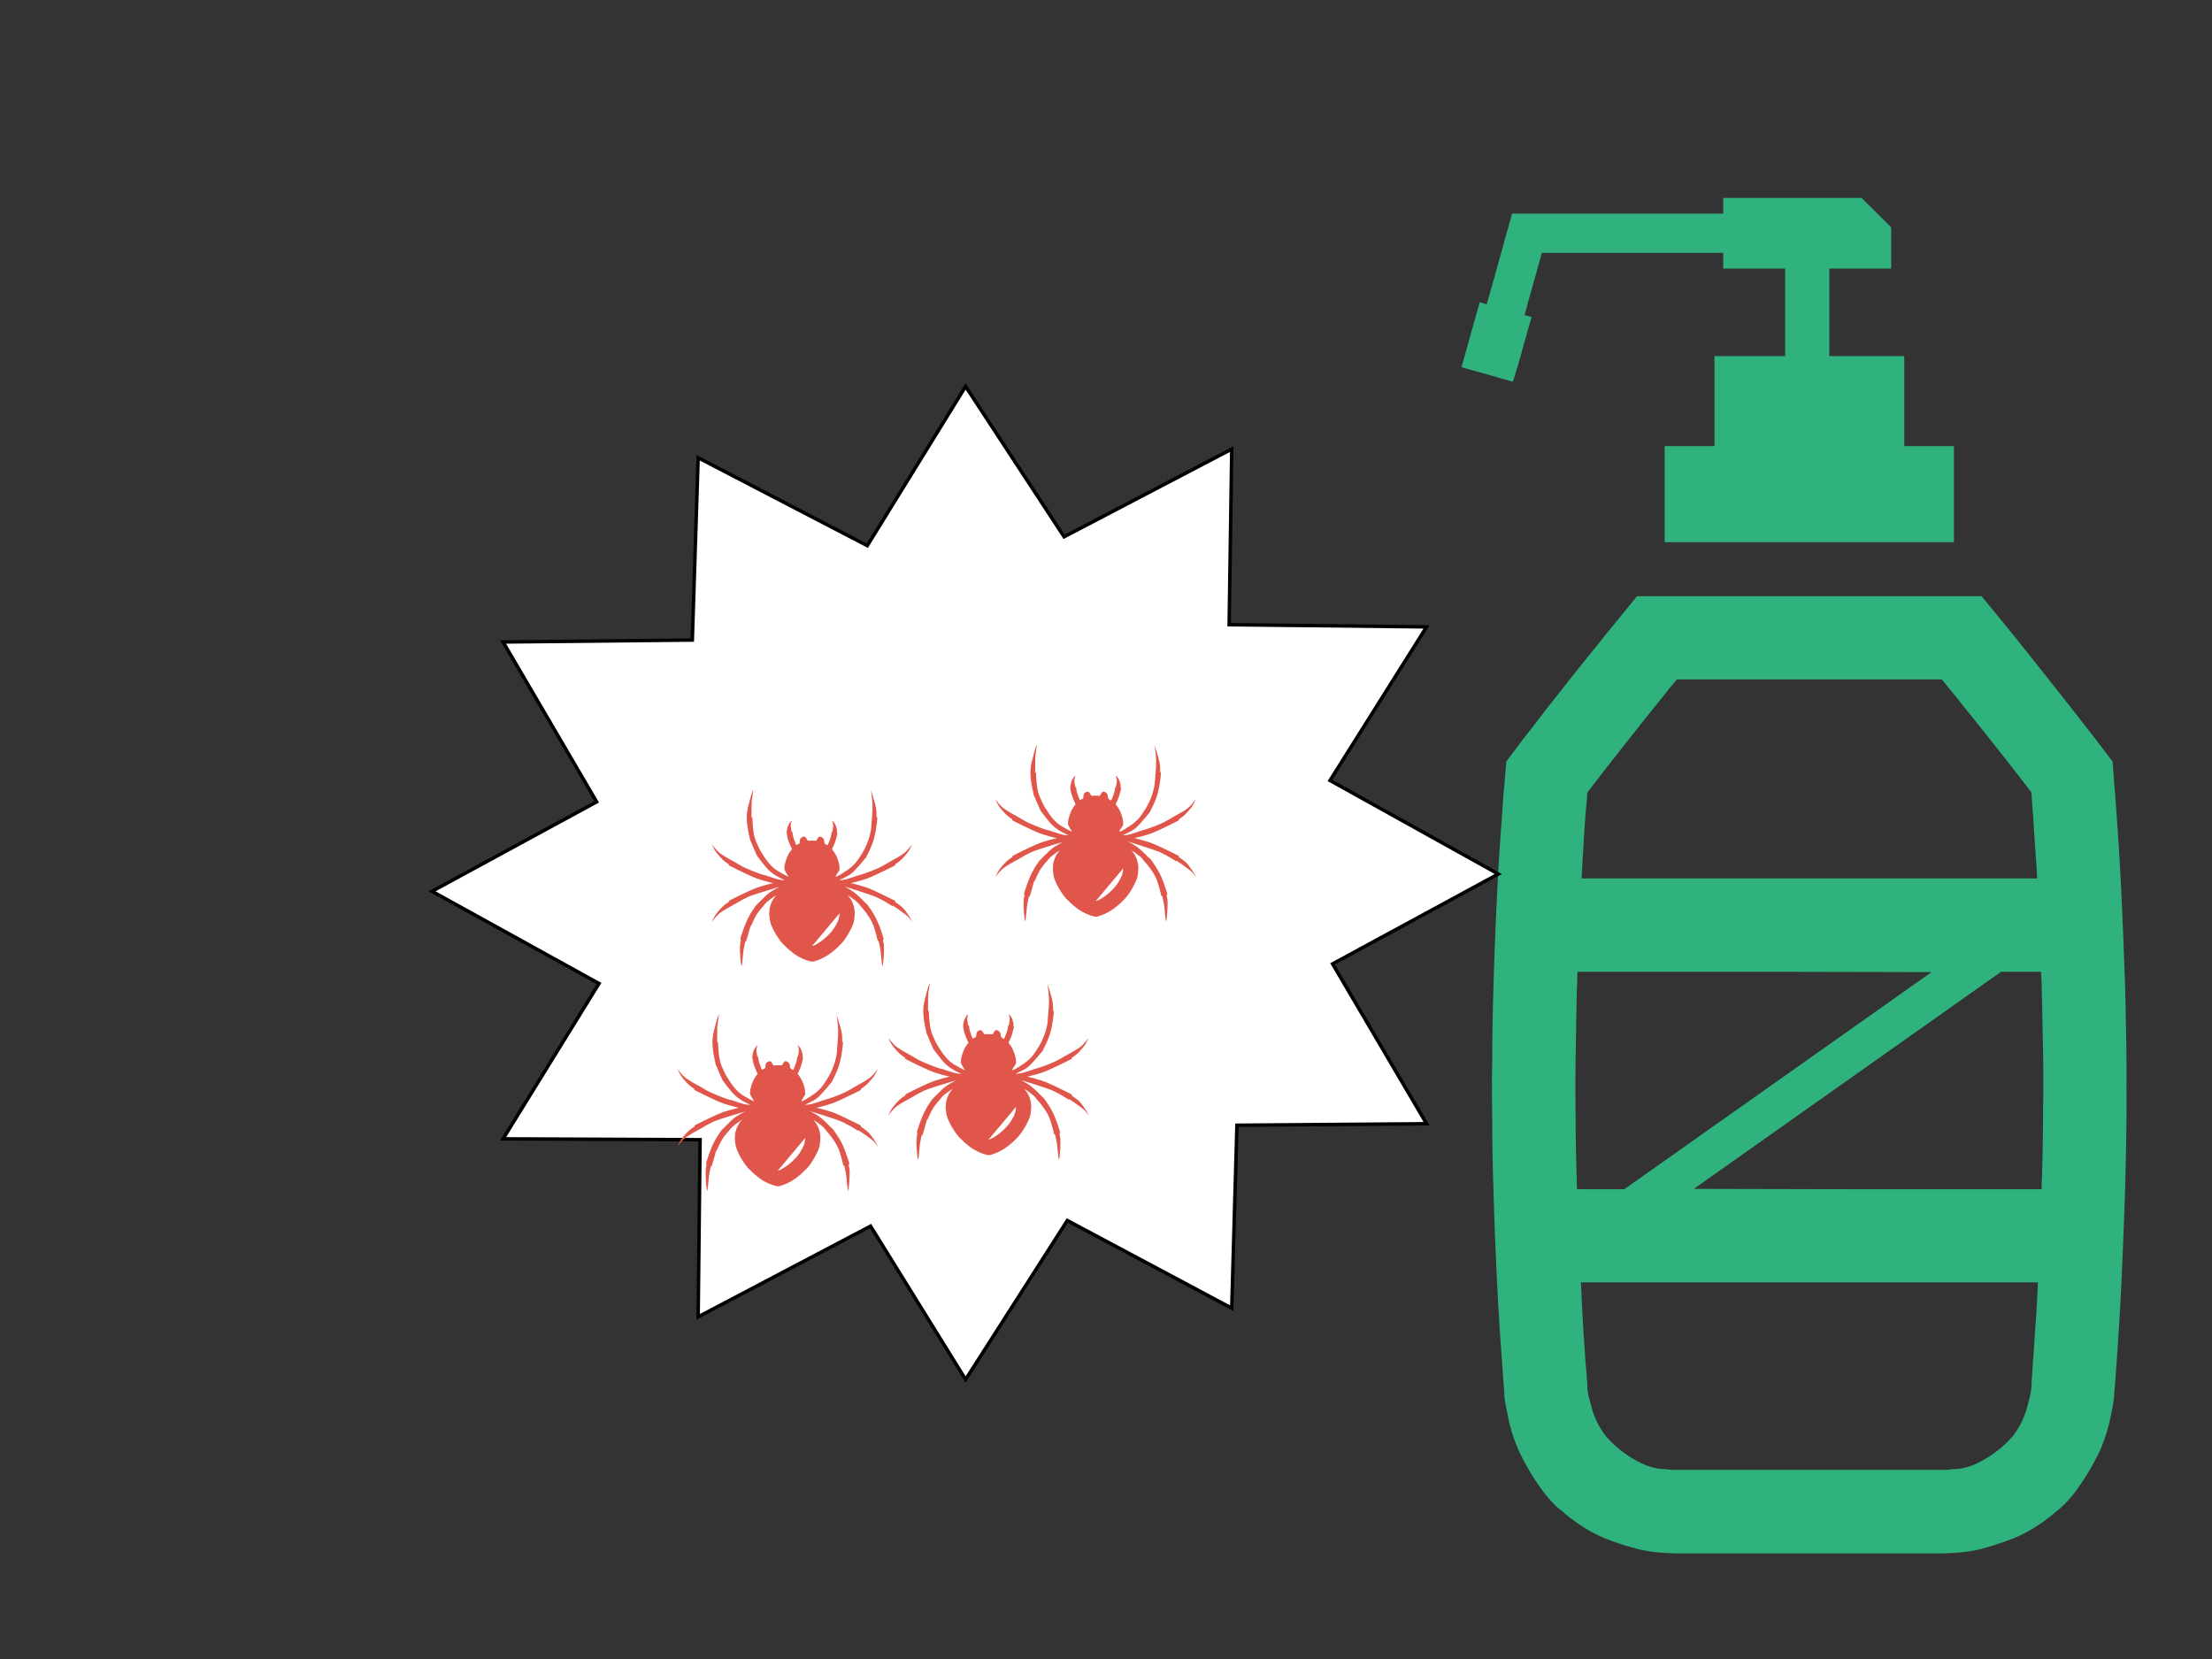
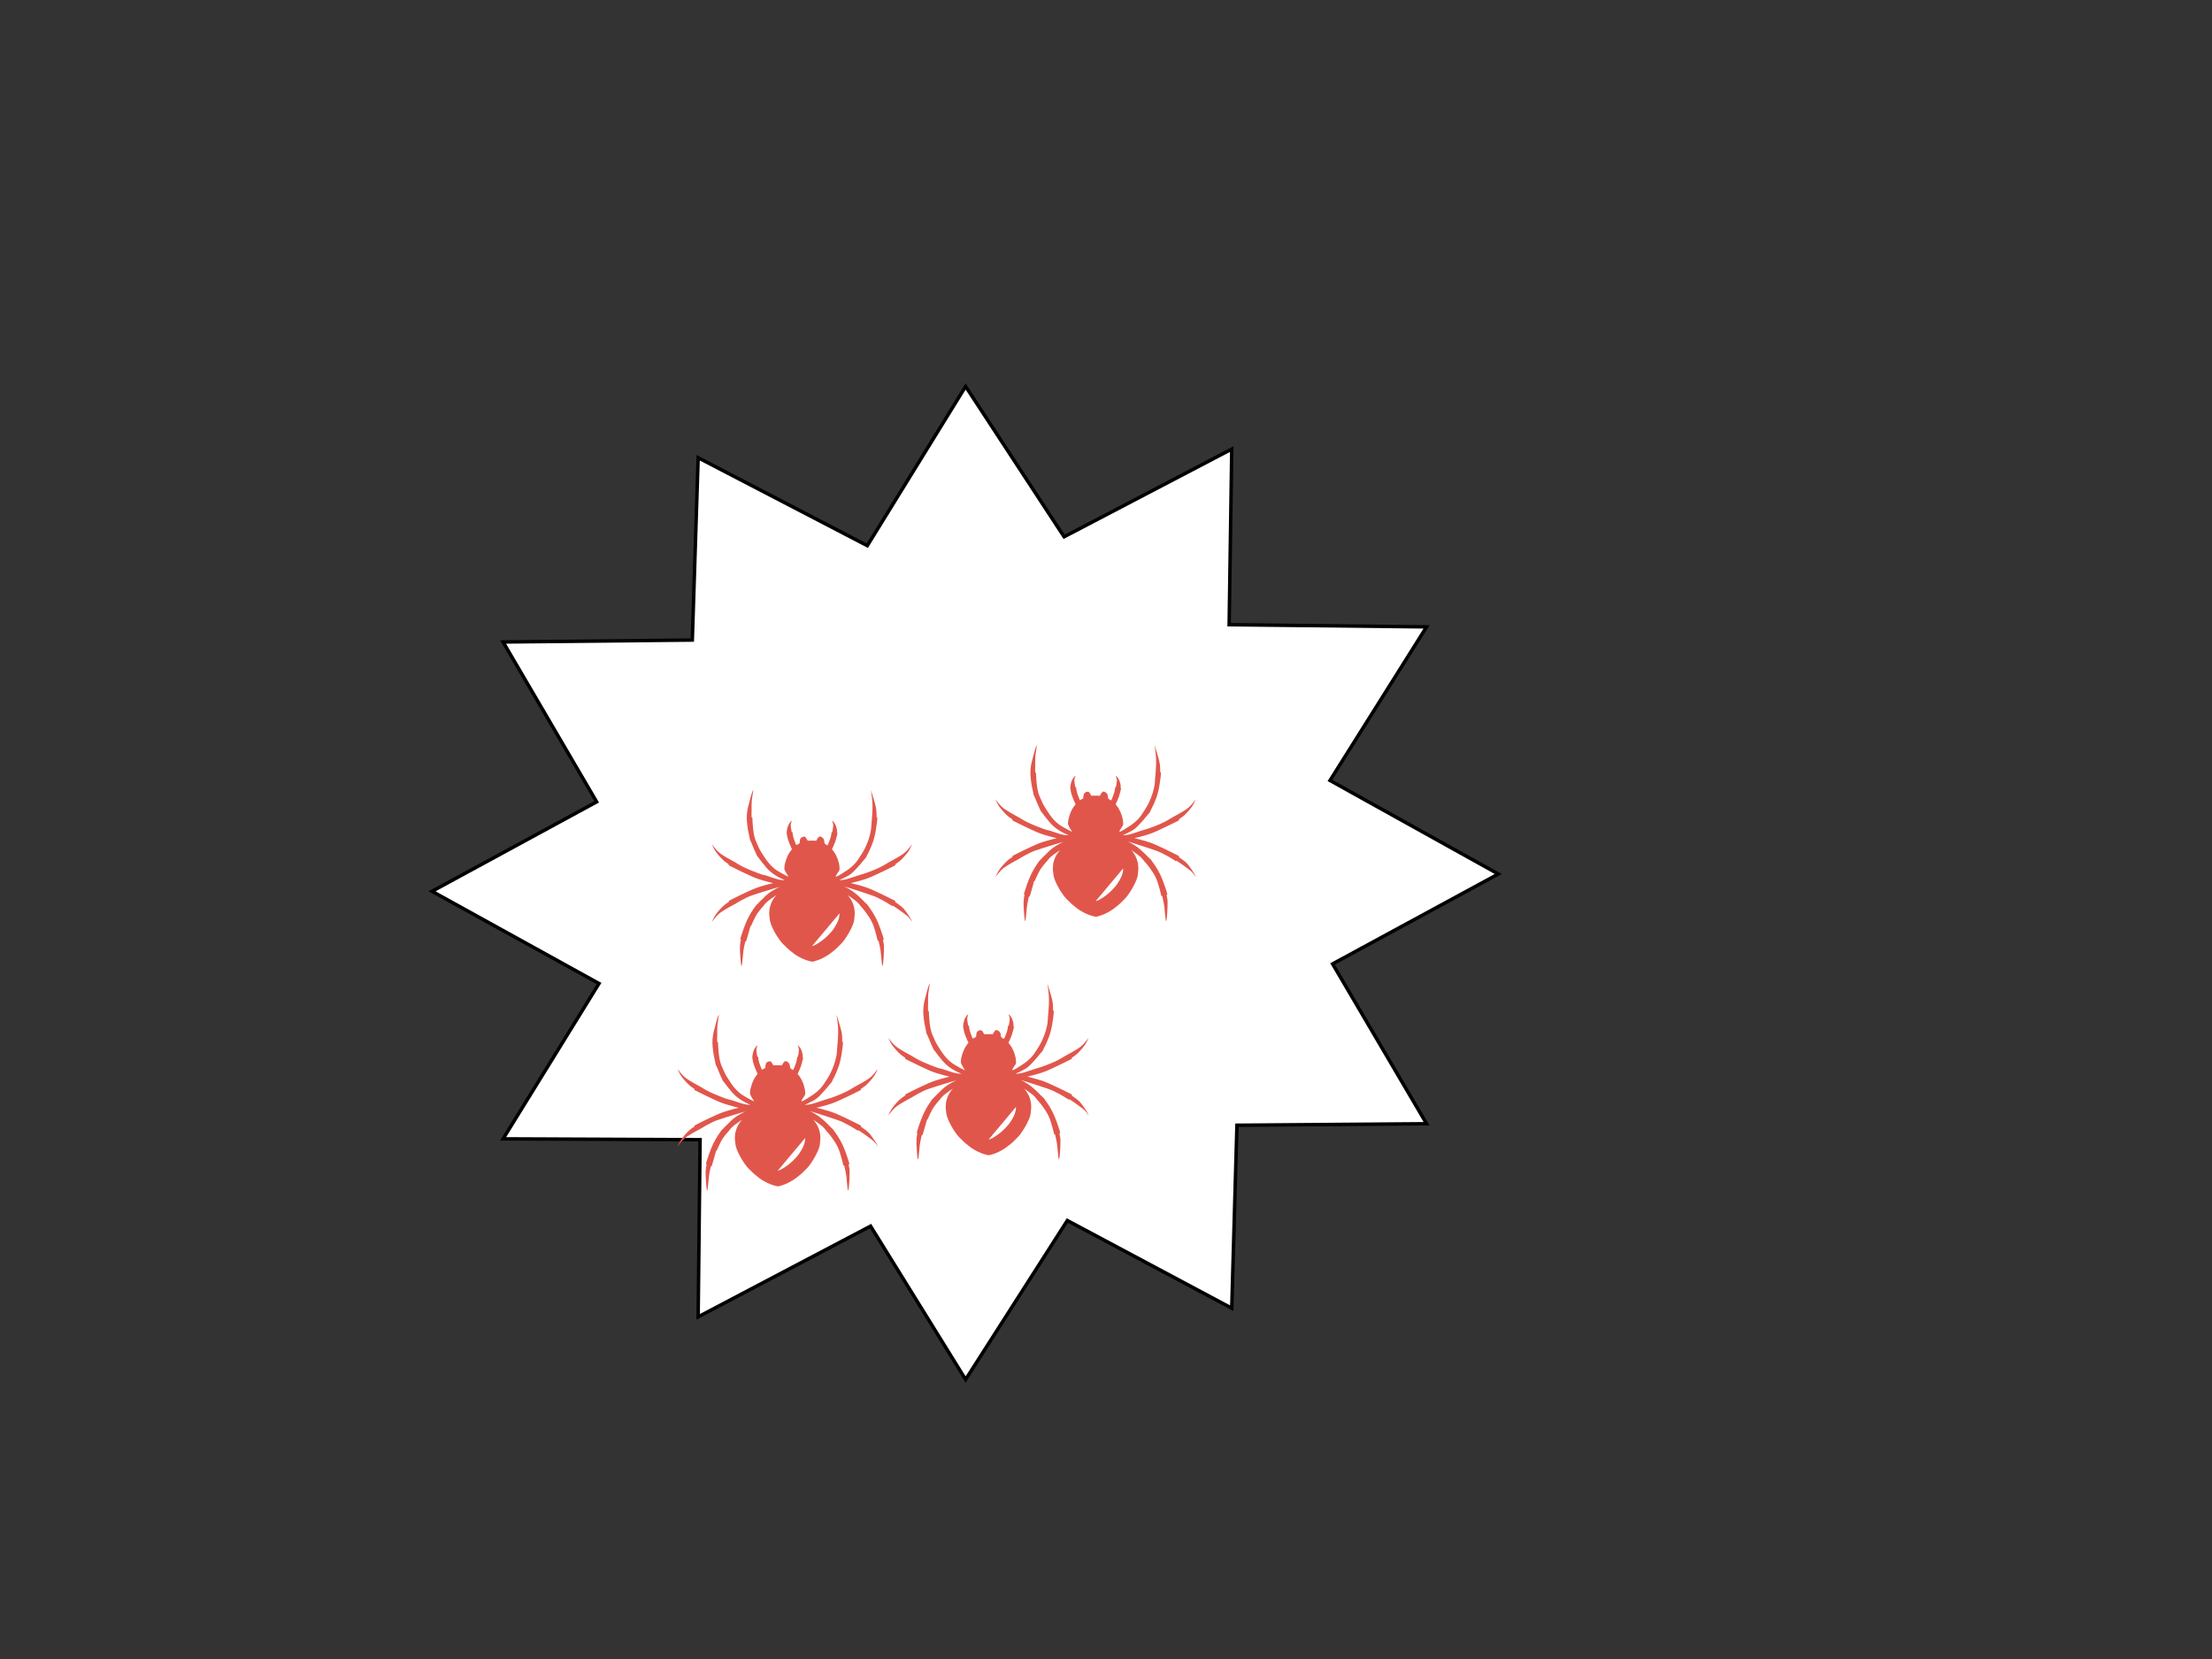
<svg xmlns="http://www.w3.org/2000/svg" xmlns:xlink="http://www.w3.org/1999/xlink" image-rendering="optimizeSpeed" baseProfile="basic" viewBox="0 0 640 480">
  <rect x="0" y="0" width="640" height="480" fill="#333333" stroke="none" />
  <defs>
    <path fill="#e1564b" d="M508.94 360.69c-3.69-6.38-8.75-14.06-14.25-21.25-4.38-5.75-7.38-8.63-11.56-11.88-5.57-4.43-10.57-7.68-13.57-10-1.31-1.75.38-1.68-.06-2.37.31-.44-.75-1.06-9.75-5.44-11.87-6-27.87-13.87-43.75-21.06-12.12-5.56-18.94-8.25-28.56-11.13-13.31-4.12-25.06-7.06-32.19-8.75 6.88-1.56 18.38-4.31 31.56-8.31 9.75-3 16.88-5.75 29.19-11.37 15.81-7.19 31.56-14.88 43.38-20.82 9.18-4.5 10.56-5.37 10.43-5.81.44-.81-1.37-.62-.25-2.25 2.38-1.56 6.82-4.12 13.57-10 6.93-6.62 13.81-14.31 19.81-22.62 5.37-8.44 7.81-14.57 9-18.13-2.31 3.44-6.38 9.06-12.25 15.44-4.5 4.81-8.75 8.31-17 13.56-9.38 5.88-19.38 11.31-30.13 17.19-8.81 5.31-14.56 8.87-23.81 13.37-11 5.13-21.44 9.32-32.19 13.19-8.87 3.19-14.12 4.63-22.81 7.19-11.12 3.75-21.87 7.44-31.62 10.06-9.25 1.88-14.13 1.88-16.57 1.69 3.82-1.56 10.19-4.38 18-8.63 5.88-2.75 10.63-5.43 18.5-12.81 9.75-9.75 19.5-21.06 27.13-30.62 5.06-5.38 5.5-5.88 8.19-12.32 5.06-9.43 10.62-21.37 15.62-36 4.25-14.06 6.31-25.62 7.75-36.68 1.88-11.63 2.44-18.5 2.31-22.38-.25-3.5-1.25-2.25-1.93-.87.18-3.07.37-8.38-.19-15.75-.38-5.63-1.31-10.75-3.81-20.32-3.57-12.68-7.69-25.93-10.38-34.25.88 5.57 2.25 14.82 3.31 26 .82 8.63 1 15.44.63 25.94-.44 11.88-1.38 23.13-2.5 34.63-.5 9.5-.81 15-2.94 23.93-2.31 10.38-5.44 20.13-10.5 31.63-4.94 11.19-9.94 19.75-16.31 29-5.63 9.19-10.25 15.37-17.5 22.19-7.94 7.5-15.56 12.75-24 17.81-9.75 6.56-17.13 10.87-19.94 10.56-.62-2.19 4.19-8.69 8.13-14.56 1.62-3.13 1.68-4.19 1.25-7.06.06-3.69-.32-7.75-1.82-13.63-1.56-6.12-3.56-11.81-6.25-17.56-2.68-5.63-5.06-9.25-7.25-12.13-2.18-3.18-3.37-4.43-3.93-5 1.93-4.06 5.12-10.81 8.37-19.56 2.88-9.19 4.81-17.25 5.94-22.19l-2.06-.31c.5-.87 1.06-2.75.62-6.81-.75-4.69-2.19-10-4.69-15-3.12-5.44-6.37-8.88-7.81-8.81-.12.31 1.88 4 2.94 10.25-.38 6.75-1.69 13.93-2.63 18.56l-1.75-.19c-.12 2.44-.56 6.81-2.31 13.63-2.56 7.68-5.69 15.43-7.69 20.25-2-.57-5.06-1.82-7.5-4.57-1.18-3.18-1-6.81-2.12-10.37-2-3.5-4.63-5.75-7.5-6.75-2.5-1.31-4.25-1-6.31 1.12-2.57 2.75-4.57 6.5-5.75 9.07 0-.13-.44-.32-3.5-.38-4.5-.12-10.32-.12-14.75 0-3.13.06-3.57.25-3.44.38-1.38-2.5-3.5-6.32-5.75-9.07-1.75-1.81-2.94-1.87-4.56-1.31-1.94-.06-3.63.5-5.38 1.88-1.81 1-3.06 2.31-3.94 5.06-.93 3.56-1.18 7.44-1.18 9.94l-8.69 4.56c-2-4.69-5-12.25-7.38-19.81-1.68-6.75-2.06-11.19-2.12-13.63l-2 .31c-1-4.62-2.38-11.93-2.69-18.68.94-6.25 2.94-9.88 2.88-10.19-1.5-.06-4.69 3.37-7.75 8.75-2.5 4.62-3.94 9.5-4.69 15-1 4.5-.94 7.62.12 12.56.69 5.13 1.94 10.06 4.44 16.75 3 7.94 6.25 15.13 8.31 19.56-.62.57-1.81 1.82-3.93 5-2.25 2.88-4.63 6.5-7.25 12.13-2.69 6-4.75 11.94-6.19 17.56-1.44 4.69-1.81 7.06-1.69 10.06-.75 2.88-1 5 .75 9.32 2.81 6 6.88 12.31 9.63 16.37-4.44-2-11.82-5.5-21.13-11.06-8.12-4.44-15.06-8.88-23.19-16.94-8.43-8.69-14.93-17.75-21.37-28.31-6.44-9.5-10.25-16.56-14.06-26.19-4.57-9.19-7.44-16.94-9.63-29.19-2.37-15.75-3.19-31.06-3.44-40.5-.56.88-1.43 1.69-1.93-1-.38-3.18-.25-8.56 0-17.06-.13-8-.13-16.06.56-25.94 1.81-13.62 4-25.37 3.44-26-2.13 3.19-6.5 16.94-10.57 34.25-3.68 12.88-5.87 24.07-5.75 39.57.82 17.87 3.88 33.93 6.88 46.31 1.25 8.25 1.69 8.5 4.37 13.5 3.94 10.06 8.88 21.62 13.13 30.75 2.37 5.5 2.81 5.75 5.56 8.75 3.88 5.37 8.63 11.62 14.63 18.75 5.06 6.44 9.18 11.19 15.31 16.56 6.44 5.56 12.44 9.63 19.5 13.56 7.87 4.38 14.19 7.13 17.94 8.69-2.57.19-7.44.13-16.57-1.75-10.12-2.75-21.12-6.56-31.12-9.87-6.25-1.57-8.13-1.69-16.06-4.5-11.75-4.25-25.63-9.82-39-15.88-10.19-4.87-15.44-8.19-23.75-13.31-10.94-5.94-21.13-11.5-30.57-17.44-8.37-5.31-12.62-8.75-17-13.56-6-6.38-10.06-12-12.31-15.44 1.13 3.56 3.63 9.69 9.06 18.13 5.94 8.31 12.82 16 19.82 22.62 6.68 5.88 11.06 8.38 13.56 10 1.25 1.69-.38 1.63.06 2.38-.37.37.63 1 9.69 5.43C64 234 80.06 241.88 96 249.13c12.13 5.56 18.94 8.25 28.63 11.18 13.25 4.07 24.93 7 32.06 8.69-6.94 1.56-18.38 4.31-31.5 8.38-9.75 2.93-16.94 5.68-29.19 11.31-15.87 7.12-31.69 14.81-43.44 20.81-9.18 4.63-10.5 5.63-10.31 5.81 1-.12 2.06.13.19 2.25-2.44 1.57-6.88 4.07-13.56 10-7 6.57-13.88 14.25-19.82 22.63-5.43 8.37-7.93 14.56-9.06 18.12 2.25-3.5 6.31-9.12 12.31-15.43 4.44-4.88 8.69-8.38 17-13.57 9.25-5.87 19.25-11.31 30.13-17.12 9.25-5.56 15.5-9.38 24.19-13.56 6.68-3.75 12.12-6.13 27.18-11.07 21.82-7.12 46.75-14.62 62.75-19.31-5.81 2.81-15.06 7.63-24.87 14.06-8.06 5.82-13.44 11.13-18.94 16.88-6 5.56-9.81 9.44-13.44 13.5-3 2.56-4.25 3.69-8.06 9.62-5.12 7.07-11 16.25-17.31 29.07-6.25 13.56-10.75 26.06-14 36.18-3.06 8.57-3.63 11.19-3.81 12.75-.82 2.69-.88 3.19-.82 3.19l2 .5c-.75 2-1.75 5.94-2.37 13.44-.56 7.06-.5 14.87.31 25.25.75 14.56 2 27.87 3.69 28.69 1.37-5.25 2.62-22.19 4.44-39.07 2.12-13 4.12-21.25 5.37-25.81-.19 2.56-.06 5.13 2.13-.5 3.43-11.12 8-27.62 11-38.56-.44 1.81-.63 3.62 1.75-.25 2.68-6.06 6.87-15.88 13-26.69 6.06-9.37 11.87-16.25 17.75-22.62 4.37-5.88 6.75-8.69 12-12.94 7.81-6.25 16.12-11.88 21.43-15.25-2.25 2.5-5.87 6.87-9.43 12.81-3.07 5.44-5 10.44-6.44 15.81-1.56 4.57-2 7.57-2 12.32-.63 4.75-.75 9.18.44 16.31.5 6.75 1.75 13.31 6.06 23.37 4.81 11 10.87 21.57 17.94 31.57 6 8.75 10.56 13.37 16.25 18.5 5.56 5.75 9.93 9.68 16.18 14.37 5.94 5.06 11.19 8.88 19.38 13.19 9.12 4.94 17.94 8.56 26.37 10.62 6.57 2.07 9.69 1.75 15.75-.62 7.57-2.06 15.25-5.38 23.75-10.13 7.88-4.31 13.5-8.37 19.82-13.56 6.25-4.75 10.56-8.69 16.06-14.44 5.56-5.12 10-9.75 16-18.43 6.87-9.94 12.87-20.38 17.69-31.32 4.25-9.43 5.56-15.37 5.93-23.18 1.19-8.82 1.07-16-.56-24.07-1.5-8.25-3.94-14.18-7.31-20.06-3.75-6.69-7.25-10.87-9.38-13.19 5.19 3.44 13.44 9.13 21.25 15.38 5.19 4.25 7.5 7.06 12 12.94 5.69 6.31 11.44 13.12 17.82 22.62 6 8.31 10.43 15.69 15 27.5 5.18 15 8.75 29.69 10.81 38.81l2.06-.43c1.19 4.62 3.19 13 5.38 26 1.75 16.87 3.06 33.81 4.5 39 1.62-.88 2.81-14.13 3.62-28.69.63-11.31.5-20.13.38-25.25l-2.5-13.44 2.06-.5c.06 0 0-.5-.75-3.19-.25-1.56-.88-4.18-3.88-12.75-3.18-9.93-7.56-22.31-14-36.18-6.75-13.32-13.25-23.32-19.18-31.32-3.82-6.06-5-7.12-10.5-11.87-7.5-7.88-16.57-16.75-27.19-25.31-11.19-8.07-20.25-12.94-25.56-15.5 15.87 4.93 40.75 12.81 62.56 20.18 15 5.07 20.44 7.44 27.19 11.07 10 4.93 17.56 9.37 23.81 13.31 6.06 3.62 8.44 5.31 9.5 6.19l1.06-1.69c-1.62-1.25-2.81-2.19 2.88 1.87 9.25 6.13 22.75 15.44 34.06 24.57 8.31 7.93 11.06 12.81 12.12 15.5.19-.69-.06-2.5-2.87-7.69zm-211.38 41.44c-.12.06-.25.18-.37.37l-.56.56c-.25.13-.38.25-.44.38-.13.06-.19.12-.19.19-.56.56-1.75 1.75-4.5 4.25-2.62 2.37-5.81 5.12-10.5 8.62-5.06 3.63-9.87 6.75-14.31 9.31-4.13 2.25-6.25 3-7.81 3.5-1.94.69-2.5.75-2.69.75l70.19-83.62c.12.69.18 2.25-.38 5.81-.31 3.25-1 7.19-3.37 13.31-2.75 6.44-6.25 12.75-10.25 18.94-3.82 5.69-6.75 9.06-9.32 11.75-2.62 3-3.87 4.19-4.43 4.75-.07 0-.07 0-.07.06-.06 0-.12.13-.18.25a.82.82 0 0 0-.32.32c-.12.06-.25.18-.25.25-.06 0-.06.06-.06.06-.06 0-.12.06-.19.19z" id="b" />
    <g id="a" fill="#30b27f">
-       <path d="M377 222.06l-.69-9.18-5.62-7.38c-.56-.75-1.75-2.31-4.56-5.87-2.75-3.57-6.07-7.75-10.63-13.57-5-6.31-9.56-12.06-13.31-16.75-3.31-4.18-4.56-5.62-5.13-6.37-1-1.19-.93-1.13-.75-.94l-9.5-11.56H196.69L187.25 162c.13-.19.19-.25-.75.94-.62.75-1.81 2.19-5.12 6.37-3.82 4.69-8.44 10.44-13.38 16.75-4.62 5.82-7.87 10-10.56 13.57-2.81 3.56-4.06 5.12-4.56 5.87l-5.57 7.38-.75 9.18c-.18 1.38-.43 4.38-.87 11.44-.5 6.31-1.06 14-1.69 26.31-.69 13-1.19 25.88-1.56 38.94-.38 12.25-.44 19.94-.44 26.31-.12 7-.12 10-.06 11.38-.06 1.37-.06 4.37.06 11.37 0 6.32.06 14 .44 26.25.37 12.94.87 25.88 1.56 38.94.63 12.25 1.19 19.94 1.69 26.31.44 7 .69 10 .87 11.38v.56c-.06 1 .13 3.13 1.07 7.31.68 4 1.75 8.5 4.31 14.44a86.908 86.908 0 0 0 9.56 15.94c3.25 4.19 5.5 6.12 7.38 7.5 1.93 1.75 2.75 2.31 3.12 2.5.38.31 1.25 1.06 3.44 2.44 1.87 1.31 4.25 2.81 8.44 4.62 4.37 1.81 9 3.31 13.75 4.5 4.43 1 7.31 1.19 9.81 1.31 2.62.19 3.81.19 4.37.19h99.94c.5 0 1.69 0 4.38-.19 2.37-.12 5.31-.31 9.75-1.31 4.68-1.19 9.25-2.69 13.75-4.5 4.12-1.81 6.56-3.31 8.5-4.62 2.18-1.38 3.06-2.13 3.43-2.44.32-.19 1.13-.75 3.13-2.5 1.81-1.38 4.12-3.31 7.37-7.5 3.44-4.63 6.69-9.88 9.57-15.94 2.5-5.94 3.56-10.44 4.31-14.44.87-4.18 1-6.31 1-7.31l.06-.31v-.25c.13-1.38.38-4.38.88-11.38.43-6.37 1-14.06 1.62-26.31.63-13.06 1.13-26 1.56-38.94.32-12.25.44-19.93.5-26.25.07-7 0-10 0-11.37 0-1.38.07-4.38 0-11.38-.06-6.37-.18-14.06-.5-26.31-.43-13.06-.93-25.94-1.56-38.94-.62-12.31-1.19-20-1.62-26.31-.5-7.06-.75-10.06-.88-11.44zm-27.69 70.25c0 .5.07 1.63.19 4.38.06 2.44.13 5.44.25 10.19.06 5 .19 9.93.31 15 .07 4.68.07 7.62.07 10.12v8.25c-.07 2.06-.07 4.63-.07 8.69l-.18 12.94c-.13 4-.19 6.56-.25 8.68-.13 2.32-.13 3.32-.13 3.82 0-.07 0-.07 0 0v.06h-72.25l-59.12-.13 116.06-82h15.12zM174 374.38c0-.5-.06-1.5-.06-3.82-.13-2.12-.19-4.68-.25-8.68-.13-4.38-.19-8.63-.19-12.94-.06-4.06-.06-6.63-.06-8.69-.06-2.37-.06-3.37 0-3.81-.06-.56-.06-1.75 0-4.44 0-2.5 0-5.44.12-10.12.07-5.07.13-10 .25-15 .07-4.75.13-7.75.25-10.19.07-2.75.07-3.88.13-4.38h74.12l59.63.13-116.06 82h-15l-2.88-.06zm1.5 35.25h172.63c-.07.43-.07 1.5-.19 3.87-.13 2.13-.25 4.75-.5 8.88-.31 4.31-.63 8.68-.88 13.06-.31 4.12-.5 6.69-.62 8.87-.19 2.38-.25 3.38-.25 3.88 0 1.06-.13 3.19-1.25 7-.88 3.75-2.31 7.87-5.69 12.37-3.87 4.5-8.44 7.82-13.12 10.19-4.44 2.13-7.38 2.38-9.82 2.44-2.56.37-3.62.31-4.06.25h-99.94c-.5.06-1.5.12-4.06-.25-2.5-.06-5.44-.31-9.81-2.44-4.75-2.37-9.31-5.69-13.13-10.19-3.43-4.5-4.87-8.62-5.68-12.37-1.19-3.81-1.32-5.94-1.19-7-.06-.5-.13-1.5-.31-3.88-.19-2.18-.44-4.75-.69-8.87-.31-4.38-.63-8.75-.81-13.06-.25-4.13-.38-6.75-.44-8.88-.13-2.37-.19-3.44-.19-3.87zm7.56-152.57h-7.31c0-.43.06-1.31.19-3.25.06-1.81.19-4 .44-7.43.18-3.69.37-7.38.68-11.07.25-3.5.44-5.75.63-7.5.12-2 .19-2.81.25-3.18.5-.75 1.69-2.32 4.5-5.88 2.69-3.56 6-7.75 10.62-13.56 4.94-6.31 9.5-12 13.25-16.63 3.19-4.06 4.32-5.37 4.88-6 .81-1.06.75-.93.56-.68h100.13c-.25-.25-.38-.38.5.68.5.63 1.56 1.94 4.87 6 3.69 4.63 8.31 10.32 13.31 16.63 4.57 5.81 7.88 10 10.63 13.56 2.75 3.56 3.94 5.13 4.5 5.88 0 .31.06 1.12.19 3 .06 1.68.25 3.75.5 7.06.18 3.44.43 6.87.68 10.37.19 3.25.38 5.32.5 7.07.13 1.87.13 2.68.19 3.06v.19c-.06.06-.06.18 0 .43 0 .19 0 .38.06.63v.62H183.06zM156.81 45.25v-.06c0-.06 0 0 0 0v-.06c0-.07 0-.07 0 0-.06 0-.06 0 0 0 0-.07 0-.07.07-.07V45c0-.06 0-.06 0 0l-2.69-.75c.06-.31.25-.94.69-2.37.31-1.38.75-2.94 1.5-5.5.75-2.75 1.5-5.44 2.31-8.13.69-2.56 1.06-4.06 1.44-5.31.37-1.44.5-2 .62-2.19h68.5v5.94h23.38v33.06h-26.69v34h-18.81v36.31h109.25V93.75h-18.75v-34h-28.32V26.69h23.38V11.13L281.5 0h-52.25v5.94H149.5l-1.5 5.44c-.12.25-.31.87-.75 2.56-.44 1.44-.94 3.31-1.75 6.44-.94 3.25-1.87 6.62-2.81 10.06-.94 3.19-1.5 5.19-1.94 6.87-.56 1.75-.75 2.5-.81 2.88l-2.5-.69-.19-.06-6.87 24.5 19.43 5.5c-.06 0-.06 0 .07-.25-.07 0 0-.06.43-1.38.44-1.43 1.07-3.43 2-6.62.94-3.38 1.82-6.69 2.75-9.88.88-3.18 1.44-5.06 1.75-6.06z" />
-     </g>
+       </g>
  </defs>
  <use xlink:href="#a" transform="matrix(.766 0 0 .766 322.98 57.256)" />
  <path fill="#fff" stroke="#000" d="M279.38 111.81l28.5 43.5 48.5-25.37-.75 50.81 57.12.63-27.94 44.43 48.69 27.07-47.94 26 27.19 46.25-54.87.43-1.5 52.94-47.57-25.37-29.43 46-27.5-44.38L202 381l.56-51.25-57-.25 27.75-44.94L125 257.88 172.63 232l-27.07-46.25 54.75-.56 1.69-52.75 48.94 25.44 28.44-46.07z" />
  <use xlink:href="#b" transform="matrix(.113 0 0 .113 206.01 225.123)" />
  <use xlink:href="#b" transform="matrix(.113 0 0 .113 288.072 212.123)" />
  <use xlink:href="#b" transform="matrix(.113 0 0 .113 257.072 281.123)" />
  <use xlink:href="#b" transform="matrix(.113 0 0 .113 196.072 290.123)" />
</svg>